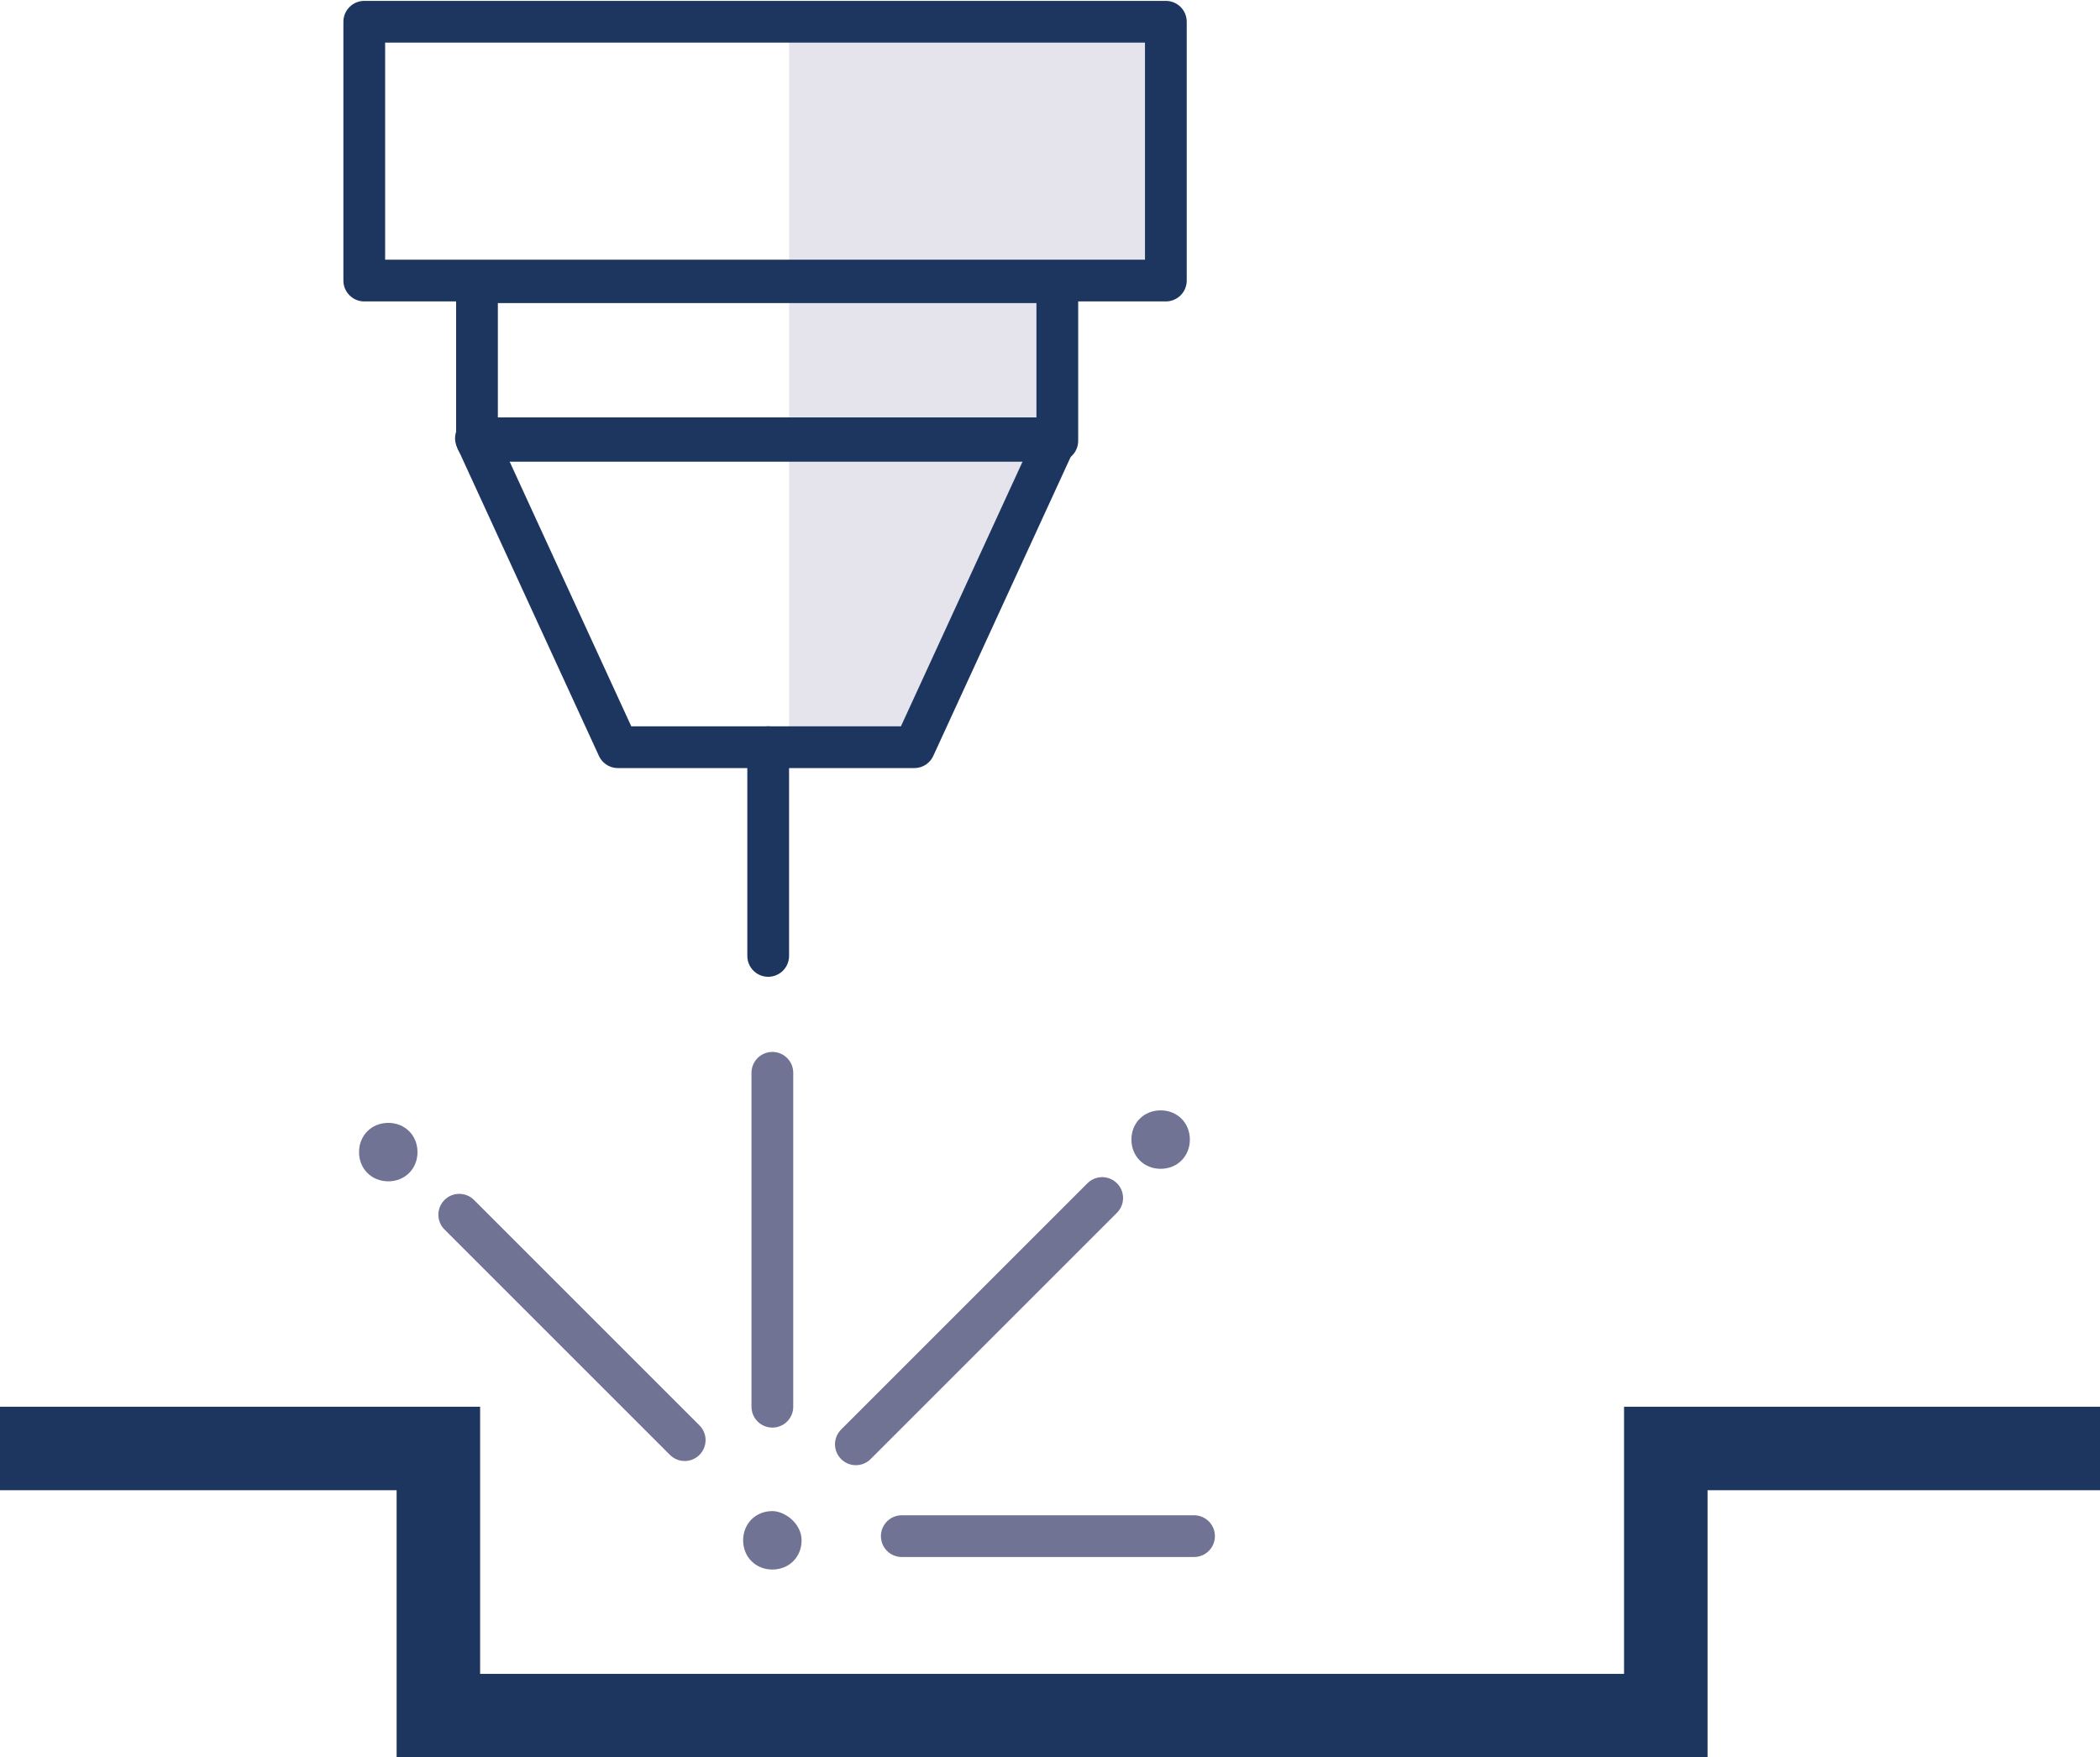
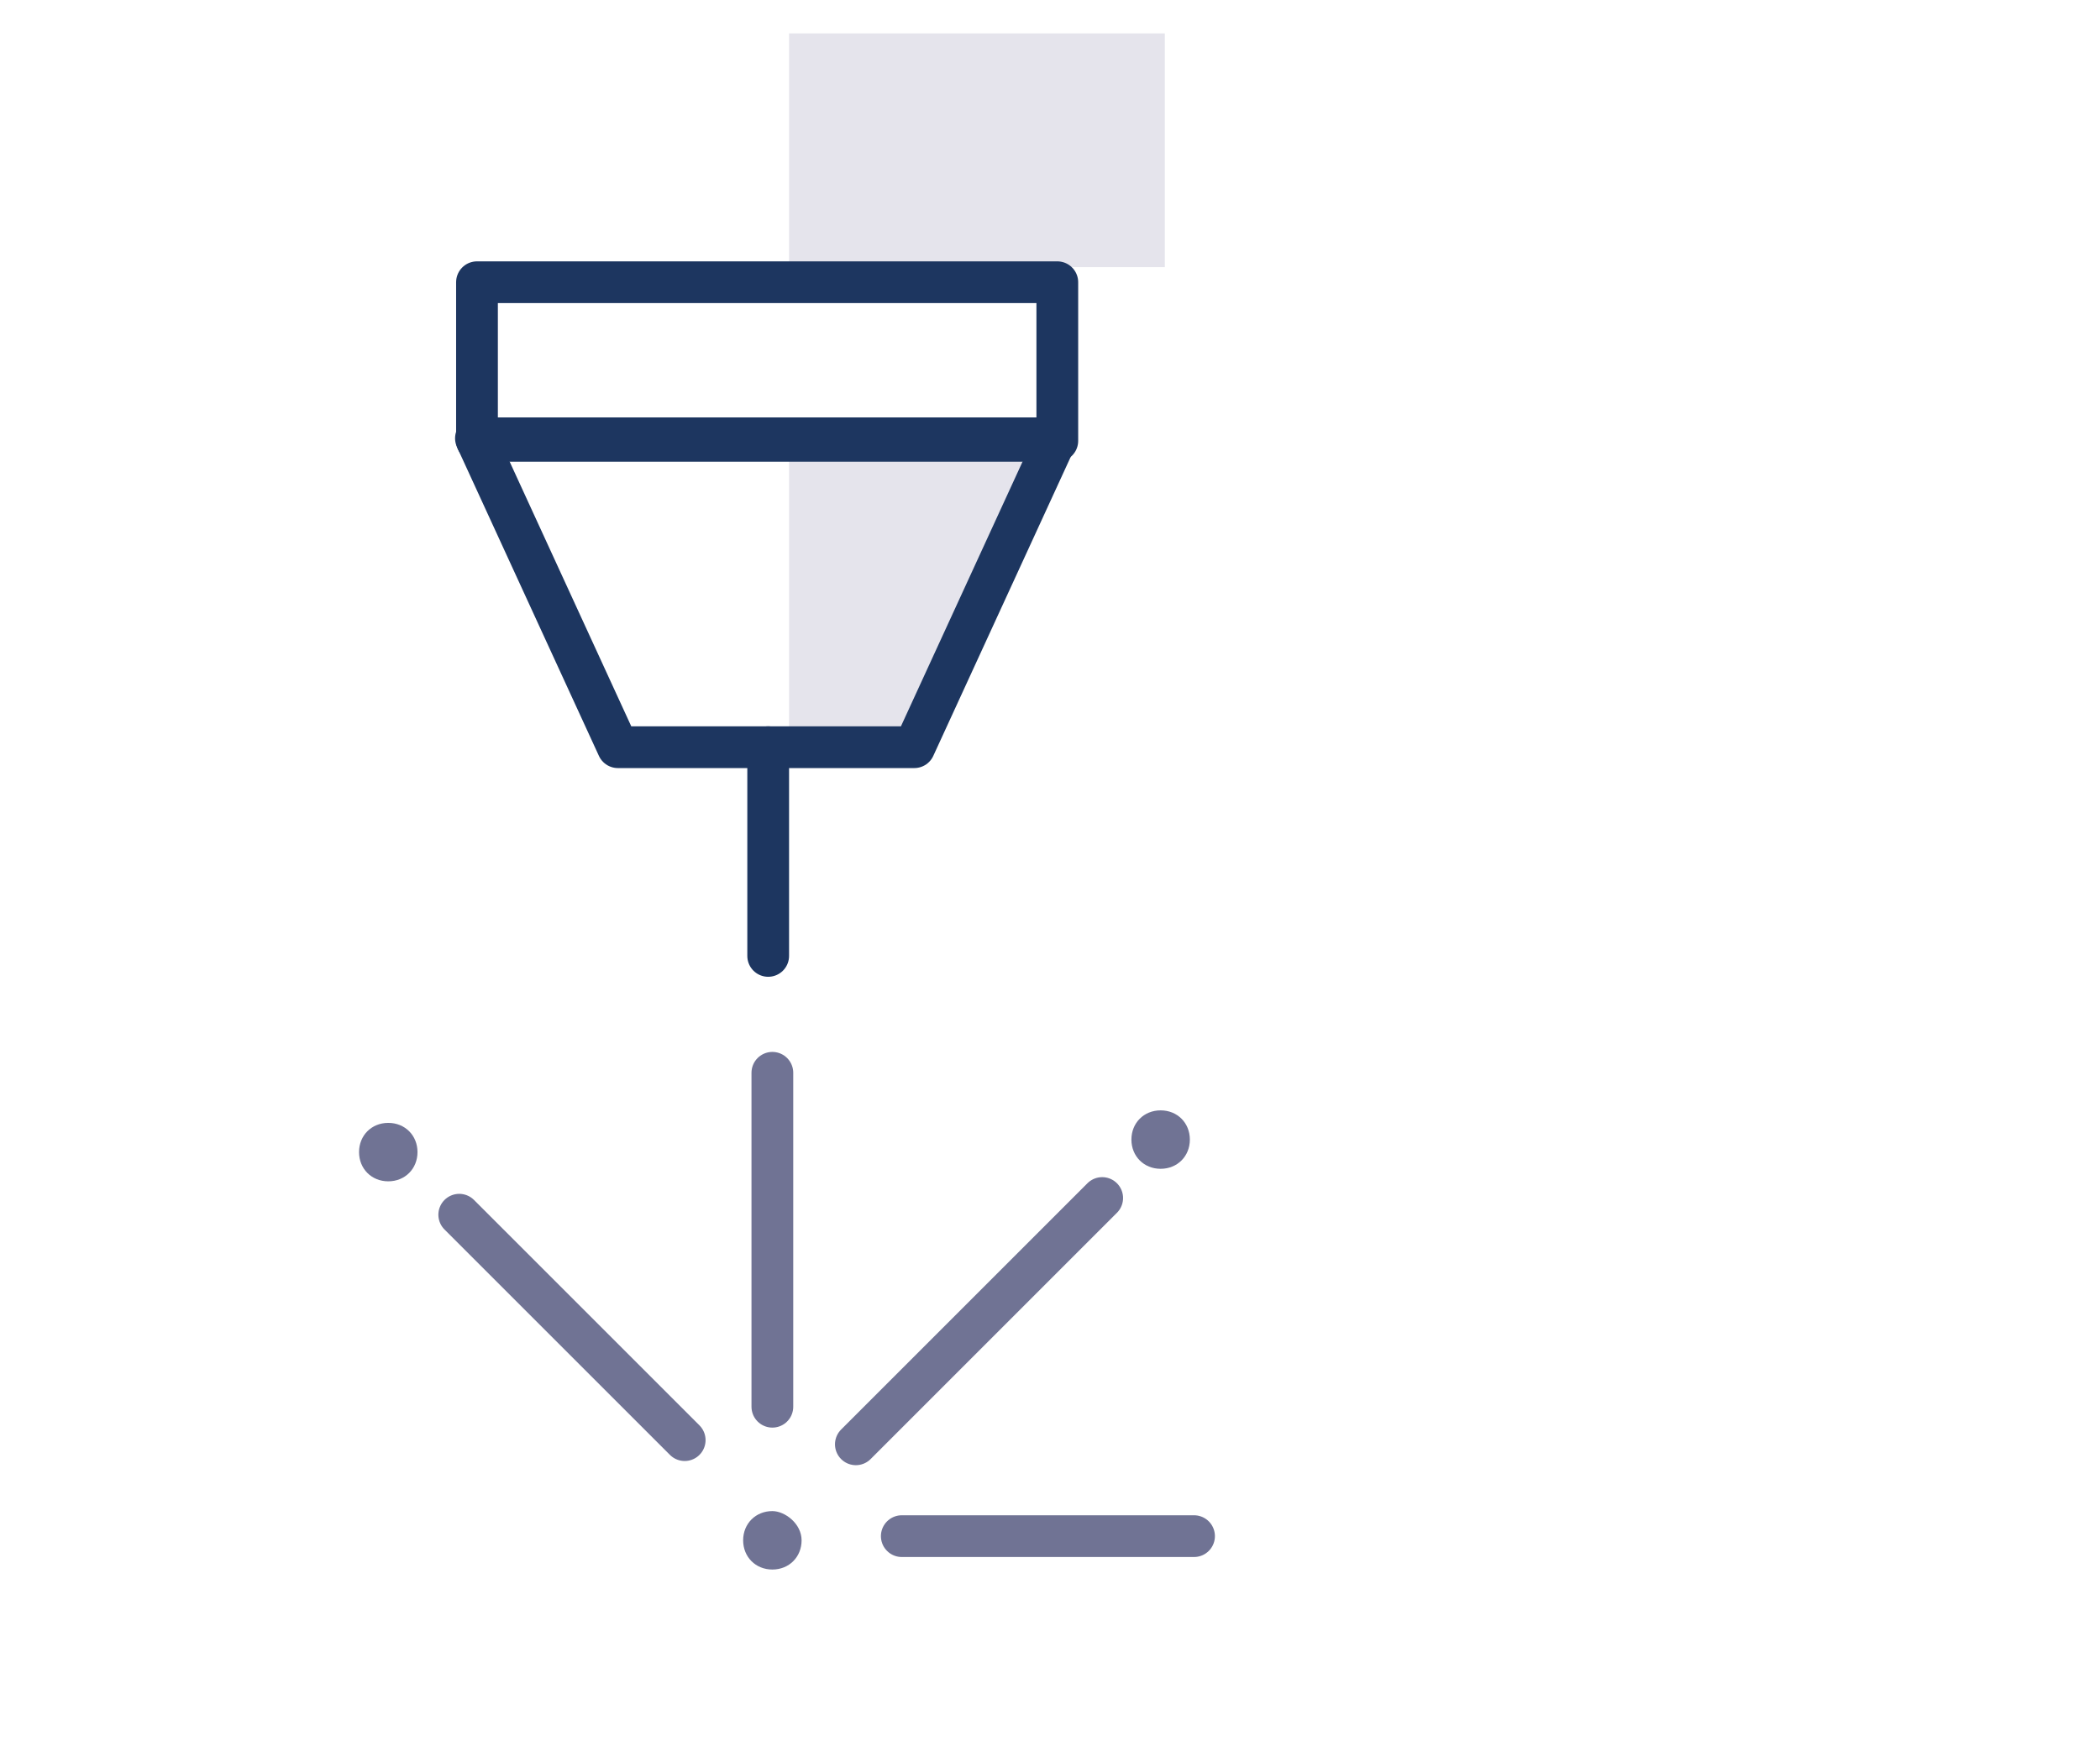
<svg xmlns="http://www.w3.org/2000/svg" version="1.1" id="Слой_1" x="0px" y="0px" width="50.3px" height="42.1px" viewBox="0 0 50.3 42.1" enable-background="new 0 0 50.3 42.1" xml:space="preserve">
  <g>
    <rect x="18.9" y="0.8" fill="#E5E4EC" width="9" height="5.6" />
-     <rect x="18.9" y="6.7" fill="#E5E4EC" width="6.7" height="3.9" />
    <polygon fill="#E5E4EC" points="18.9,18.1 21.8,18.1 25.6,10.4 18.9,10.4  " />
-     <polyline fill="none" stroke="#1D3660" stroke-width="2" stroke-miterlimit="10" points="0,34.7 10.5,34.7 10.5,41.1 39.9,41.1    39.9,34.7 50.3,34.7  " />
-     <rect x="8.8" y="0.5" transform="matrix(-1 -5.118584e-11 5.118584e-11 -1 36.725 7.221)" fill="none" stroke="#1D3660" stroke-linejoin="round" stroke-miterlimit="10" width="19.2" height="6.2" />
    <rect x="11.4" y="6.7" transform="matrix(-1 -4.488777e-11 4.488777e-11 -1 36.725 17.261)" fill="none" stroke="#1D3660" stroke-linejoin="round" stroke-miterlimit="10" width="13.9" height="3.8" />
    <polygon fill="none" stroke="#1D3660" stroke-linejoin="round" stroke-miterlimit="10" points="14.8,17.9 21.9,17.9 25.3,10.5    11.4,10.5  " />
    <line fill="none" stroke="#1D3660" stroke-linecap="round" stroke-linejoin="round" stroke-miterlimit="10" x1="18.4" y1="17.9" x2="18.4" y2="22.9" />
    <line fill="none" stroke="#707394" stroke-linecap="round" stroke-linejoin="round" stroke-miterlimit="10" x1="26.4" y1="28.7" x2="20.5" y2="34.6" />
    <line fill="none" stroke="#707394" stroke-linecap="round" stroke-linejoin="round" stroke-miterlimit="10" x1="11" y1="29.1" x2="16.4" y2="34.5" />
    <line fill="none" stroke="#707394" stroke-linecap="round" stroke-linejoin="round" stroke-miterlimit="10" x1="18.5" y1="25.7" x2="18.5" y2="33.7" />
    <line fill="none" stroke="#707394" stroke-linecap="round" stroke-linejoin="round" stroke-miterlimit="10" x1="21.6" y1="36.8" x2="28.6" y2="36.8" />
    <g>
      <path fill="#707394" d="M18.5,36.2c-0.4,0-0.7,0.3-0.7,0.7s0.3,0.7,0.7,0.7s0.7-0.3,0.7-0.7S18.8,36.2,18.5,36.2L18.5,36.2z" />
    </g>
    <g>
      <path fill="#707394" d="M27.8,26.6c-0.4,0-0.7,0.3-0.7,0.7s0.3,0.7,0.7,0.7s0.7-0.3,0.7-0.7S28.2,26.6,27.8,26.6L27.8,26.6z" />
    </g>
    <g>
      <path fill="#707394" d="M9.3,26.9c-0.4,0-0.7,0.3-0.7,0.7s0.3,0.7,0.7,0.7s0.7-0.3,0.7-0.7S9.7,26.9,9.3,26.9L9.3,26.9z" />
    </g>
  </g>
</svg>